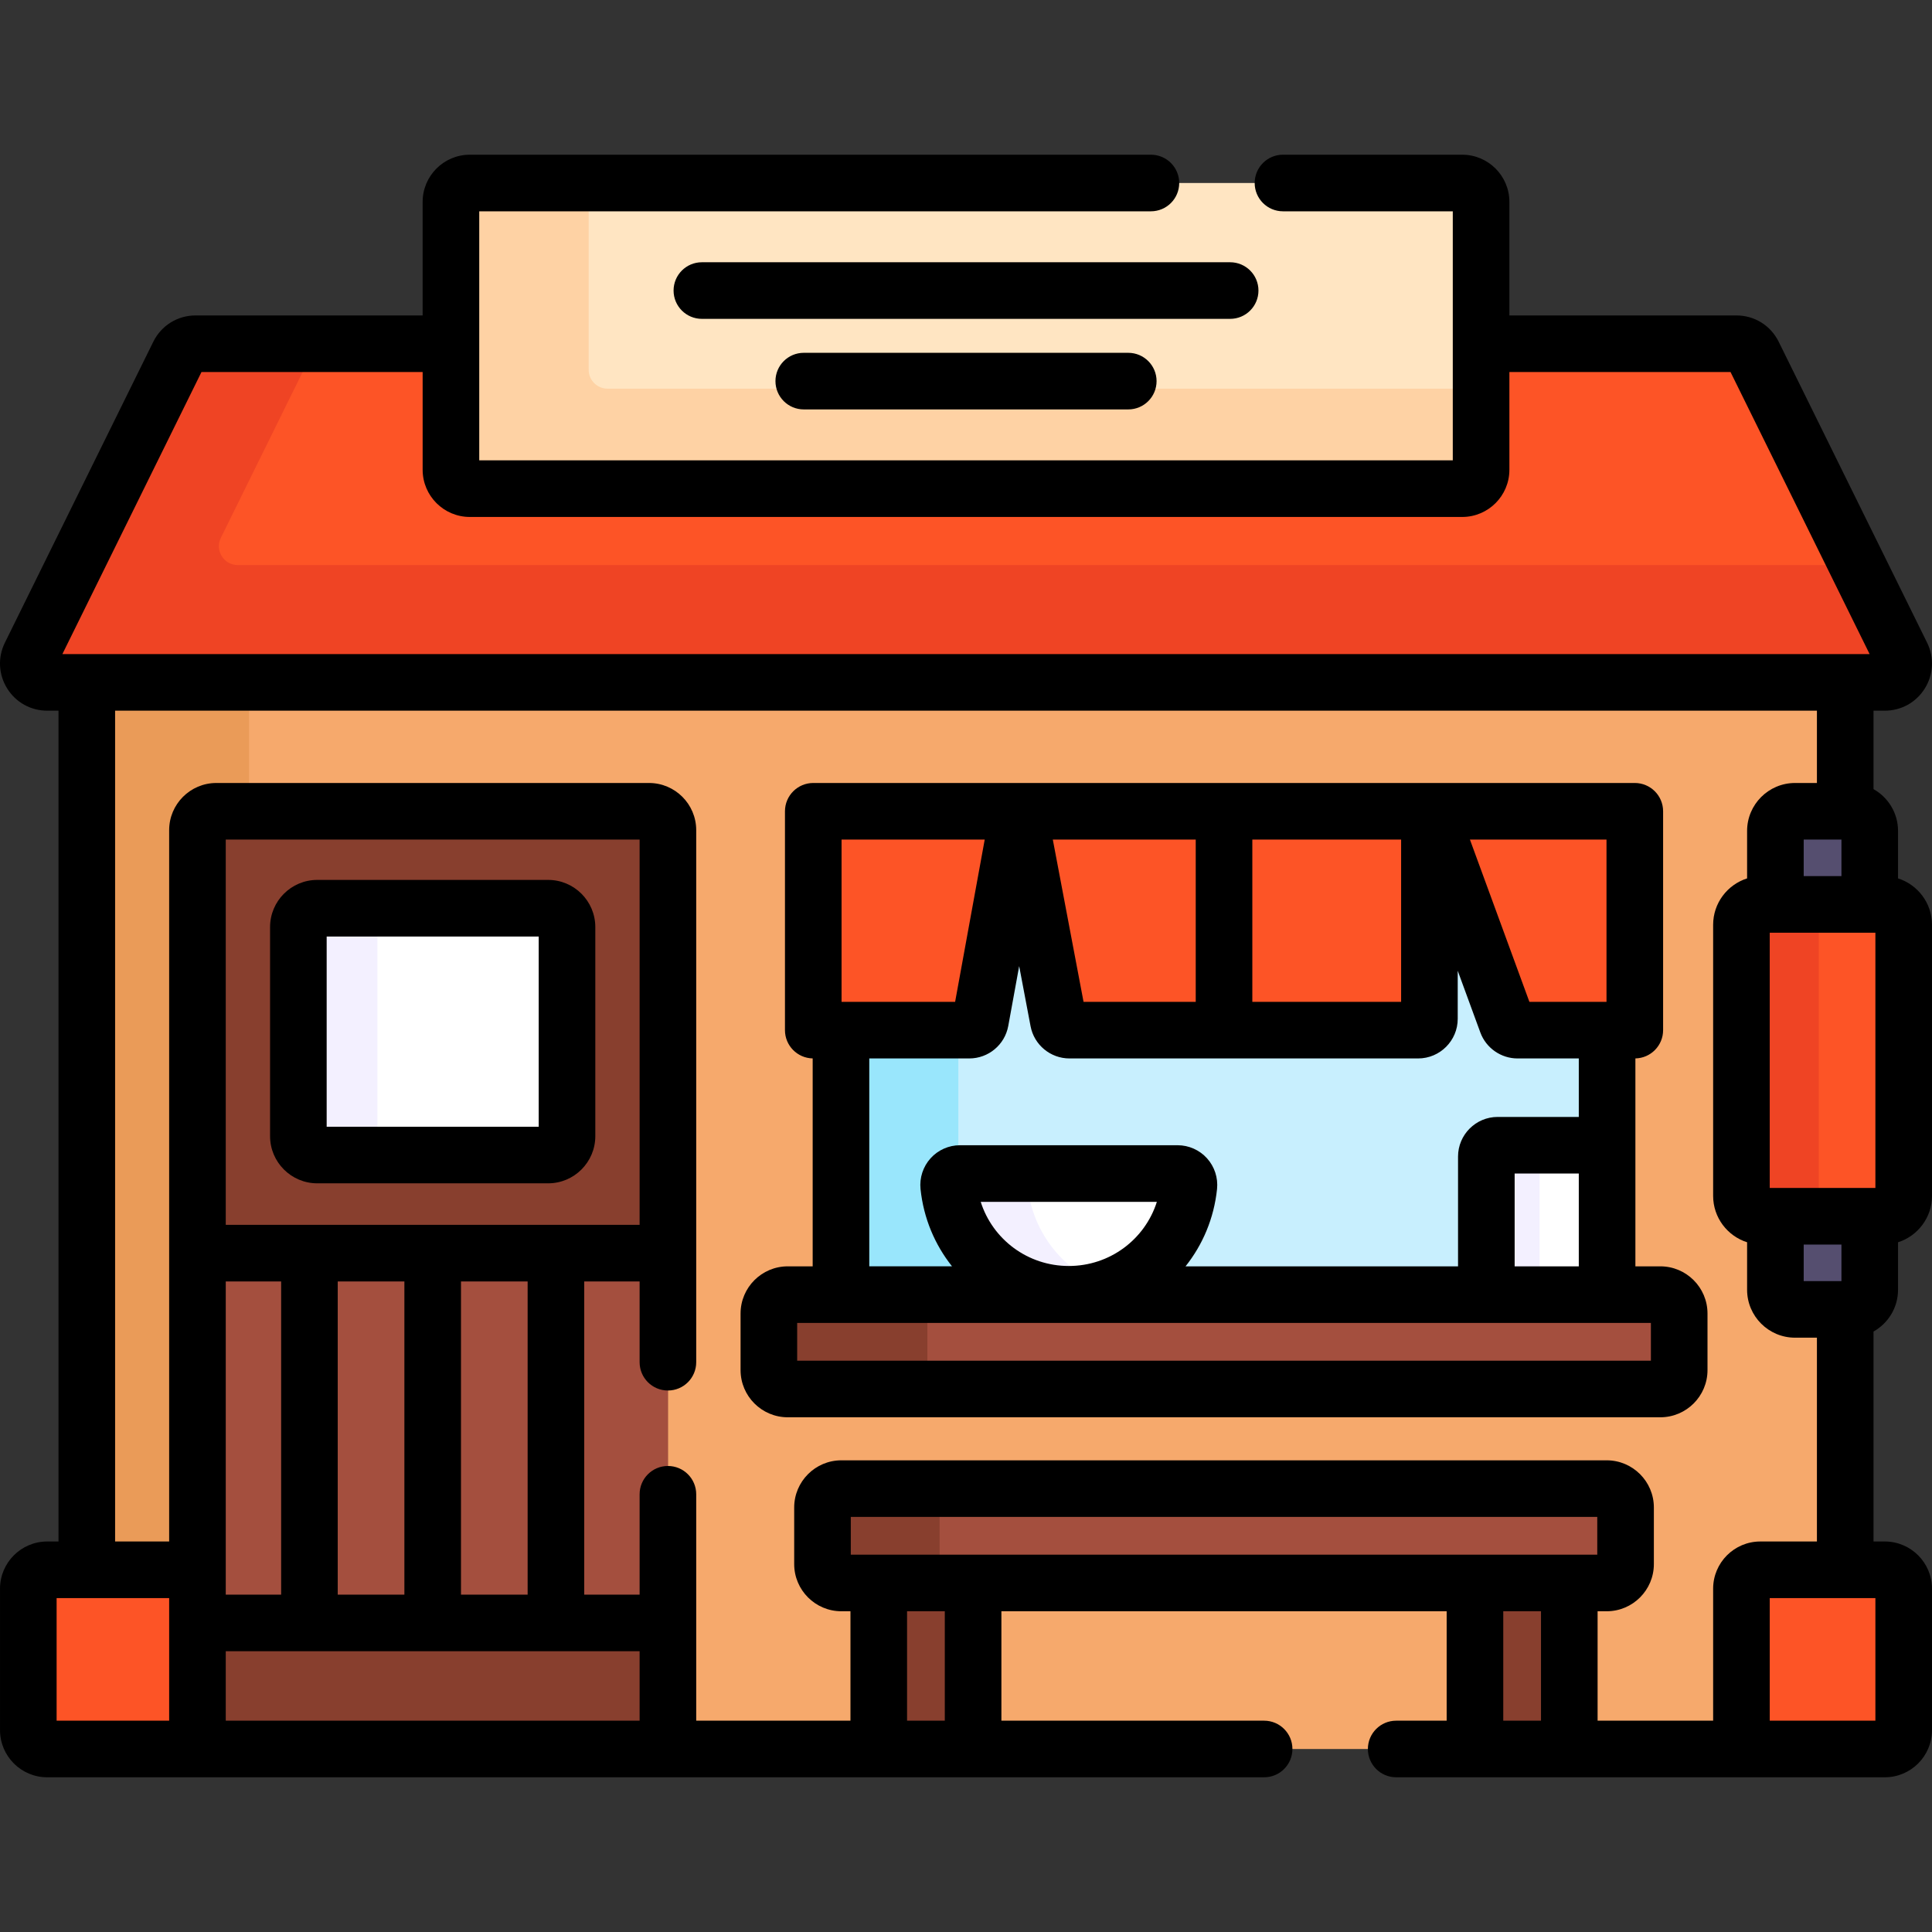
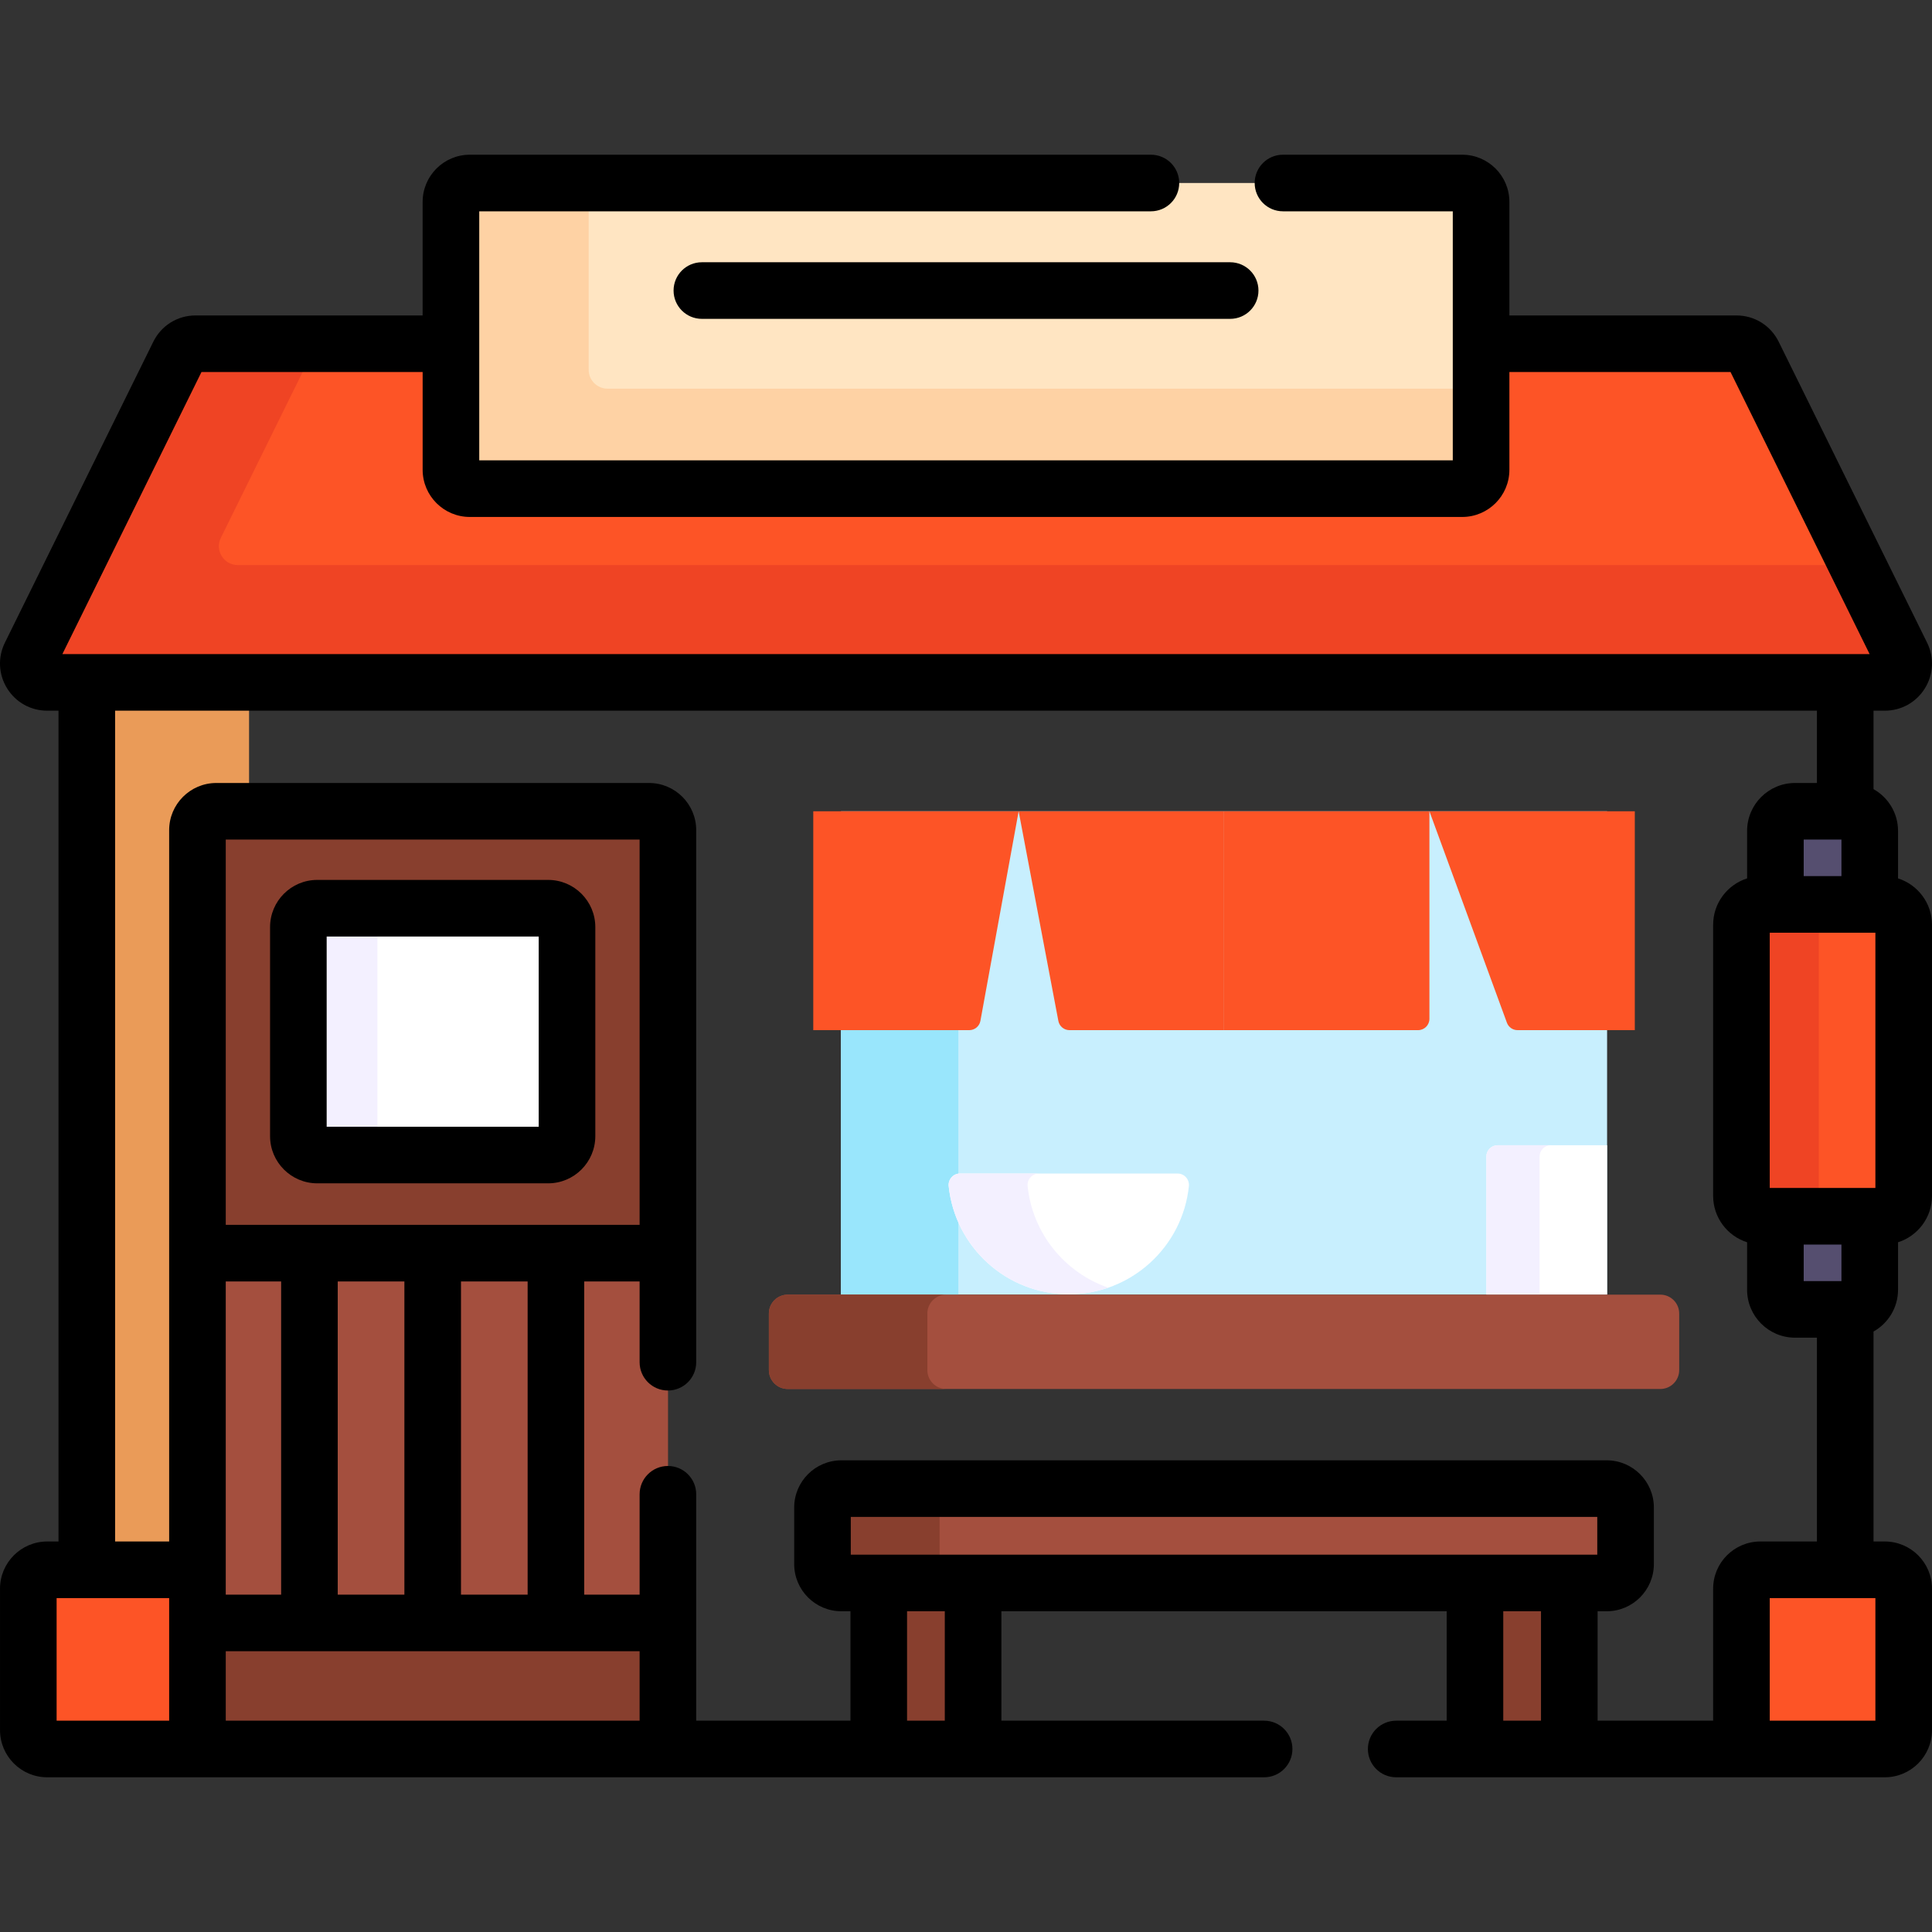
<svg xmlns="http://www.w3.org/2000/svg" id="Capa_1" enable-background="new 0 0 512 512" height="512" viewBox="0 0 512 512" width="512">
  <rect x="0" y="0" width="512" height="512" fill="#333333" stroke="none" />
  <g>
-     <path d="m475.703 347c-2.871 0-5.198-2.327-5.198-5.198v-19.482h-3.606c-2.979 0-5.394-2.415-5.394-5.394v-71.851c0-2.979 2.415-5.394 5.394-5.394h3.606v-19.482c0-2.871 2.327-5.198 5.198-5.198h13.302v-34.16h-466v235.171h29.325v47.488h409.175v-42.488c0-2.761 2.239-5 5-5h22.5v-69.012z" fill="#f6a96c" />
    <path d="m23.004 180.84v235.171h29.325v-196.011c0-2.761 2.239-5 5-5h8.675v-34.16z" fill="#ea9b58" />
    <path d="m12.504 416.012c-2.761 0-5 2.239-5 5v37.488c0 2.761 2.239 5 5 5h39.825v-47.488z" fill="#fd5426" />
    <path d="m503.982 173.63-39.328-79.748c-.842-1.707-2.58-2.788-4.484-2.788h-67.667v33.406c0 2.761-2.239 5-5 5h-263c-2.761 0-5-2.239-5-5v-33.406h-67.665c-1.904 0-3.642 1.081-4.484 2.788l-39.328 79.748c-1.638 3.322.779 7.21 4.484 7.21h486.989c3.704 0 6.122-3.888 4.483-7.21z" fill="#fd5426" />
    <g>
      <path d="m492.205 149.747h-429.195c-3.704 0-6.122-3.888-4.484-7.21l25.369-51.443h-32.057c-1.904 0-3.642 1.081-4.484 2.788l-39.328 79.748c-1.638 3.322.779 7.21 4.484 7.21h486.989c3.704 0 6.122-3.888 4.484-7.21z" fill="#ef4424" />
    </g>
    <g>
      <path d="m222.867 215h203.03v128.094h-203.03z" fill="#c8effe" />
      <path d="m222.867 273h31.108v70.094h-31.108z" fill="#99e6fc" />
      <path d="m425.897 343.094v-39.594h-29c-1.657 0-3 1.343-3 3v36.594z" fill="#fff" />
      <path d="m408.004 343.094v-36.594c0-1.657 1.343-3 3-3h-14.108c-1.657 0-3 1.343-3 3v36.594z" fill="#f3f0ff" />
      <path d="m283.24 343c16.546 0 30.159-12.557 31.828-28.662.185-1.781-1.198-3.338-2.988-3.338h-57.68c-1.79 0-3.172 1.558-2.988 3.338 1.67 16.105 15.282 28.662 31.828 28.662z" fill="#fff" />
      <g>
        <path d="m272.332 314.338c-.185-1.781 1.198-3.338 2.988-3.338h-20.92c-1.79 0-3.172 1.558-2.988 3.338 1.67 16.105 15.282 28.662 31.828 28.662 3.663 0 7.182-.618 10.46-1.751-11.527-3.986-20.068-14.372-21.368-26.911z" fill="#f3f0ff" />
      </g>
      <g>
        <path d="m440.004 343.094h-231.245c-2.761 0-5 2.239-5 5v15c0 2.761 2.239 5 5 5h231.245c2.761 0 5-2.239 5-5v-15c0-2.762-2.238-5-5-5z" fill="#a44f3e" />
      </g>
      <g>
        <path d="m245.759 363.094v-15c0-2.762 2.239-5 5-5h-42c-2.761 0-5 2.238-5 5v15c0 2.761 2.239 5 5 5h42c-2.762 0-5-2.239-5-5z" fill="#883f2e" />
      </g>
      <g fill="#883f2e">
        <path d="m232.882 419.5h25v44h-25z" />
        <path d="m390.882 419.5h25v44h-25z" />
      </g>
      <g>
        <path d="m425.793 419.5h-202.823c-2.761 0-5-2.239-5-5v-15c0-2.761 2.239-5 5-5h202.823c2.761 0 5 2.239 5 5v15c0 2.761-2.238 5-5 5z" fill="#a44f3e" />
      </g>
      <g>
        <path d="m249.004 414.5v-15c0-2.761 2.239-5 5-5h-31.034c-2.761 0-5 2.239-5 5v15c0 2.761 2.239 5 5 5h31.034c-2.761 0-5-2.238-5-5z" fill="#883f2e" />
      </g>
      <g>
        <g>
          <path d="m256.87 273h-41.347v-58h54.429l-10.131 55.538c-.259 1.426-1.501 2.462-2.951 2.462z" fill="#fd5426" />
        </g>
        <g>
          <path d="m324.382 273h-40.958c-1.442 0-2.679-1.025-2.948-2.442l-10.524-55.558h54.429v58z" fill="#fd5426" />
        </g>
        <g>
          <path d="m375.811 273h-51.429v-58h54.429v55c0 1.657-1.343 3-3 3z" fill="#fd5426" />
        </g>
        <g>
          <path d="m433.24 273h-31.077c-1.259 0-2.384-.786-2.817-1.968l-20.535-56.032h54.429z" fill="#fd5426" />
        </g>
      </g>
    </g>
    <g>
      <g>
        <path d="m177.004 463.5h-124.675v-243.5c0-2.761 2.239-5 5-5h114.675c2.761 0 5 2.239 5 5z" fill="#883f2e" />
      </g>
      <path d="m52.329 332.094h124.675v98h-124.675z" fill="#a44f3e" />
      <g>
        <g>
          <g>
            <path d="m150.263 301.094v-55.408c0-2.761-2.239-5-5-5h-61.193c-2.761 0-5 2.239-5 5v55.408c0 2.761 2.239 5 5 5h61.193c2.762 0 5-2.239 5-5z" fill="#fff" />
          </g>
        </g>
      </g>
      <g>
        <path d="m100.004 301.094v-55.409c0-2.761 2.239-5 5-5h-20.934c-2.761 0-5 2.239-5 5v55.409c0 2.761 2.239 5 5 5h20.934c-2.761 0-5-2.239-5-5z" fill="#f3f0ff" />
      </g>
    </g>
    <g>
      <path d="m387.504 129.5h-263c-2.761 0-5-2.239-5-5v-71c0-2.761 2.239-5 5-5h263c2.761 0 5 2.239 5 5v71c0 2.761-2.238 5-5 5z" fill="#ffe5c2" />
    </g>
    <g>
      <path d="m161.004 103c-2.761 0-5-2.239-5-5v-49.5h-31.5c-2.761 0-5 2.239-5 5v71c0 2.761 2.239 5 5 5h263c2.761 0 5-2.239 5-5v-21.5z" fill="#fed2a4" />
    </g>
    <g>
      <path d="m499.5 463.5h-38v-42.488c0-2.761 2.239-5 5-5h33c2.761 0 5 2.239 5 5v37.488c0 2.761-2.239 5-5 5z" fill="#fd5426" />
    </g>
    <g>
      <g fill="#554e6f">
        <path d="m495.5 239.68v-19.482c0-2.871-2.327-5.198-5.198-5.198h-14.604c-2.871 0-5.198 2.327-5.198 5.198v19.482z" />
        <path d="m470.5 322.32v19.482c0 2.871 2.327 5.198 5.198 5.198h14.604c2.871 0 5.198-2.327 5.198-5.198v-19.482z" />
      </g>
      <g>
        <path d="m499.106 322.32h-32.211c-2.979 0-5.394-2.415-5.394-5.394v-71.851c0-2.979 2.415-5.394 5.394-5.394h32.211c2.979 0 5.394 2.415 5.394 5.394v71.851c0 2.979-2.415 5.394-5.394 5.394z" fill="#fd5426" />
      </g>
      <g>
        <path d="m482 316.926v-71.851c0-2.979 2.415-5.394 5.394-5.394h-20.5c-2.979 0-5.394 2.415-5.394 5.394v71.851c0 2.979 2.415 5.394 5.394 5.394h20.5c-2.979 0-5.394-2.415-5.394-5.394z" fill="#ef4424" />
      </g>
    </g>
    <g>
      <path d="m145.264 233.186h-61.194c-6.893 0-12.5 5.607-12.5 12.5v55.408c0 6.893 5.607 12.5 12.5 12.5h61.193c6.893 0 12.5-5.607 12.5-12.5v-55.408c.001-6.893-5.607-12.5-12.499-12.5zm-2.5 65.408h-56.194v-50.408h56.193v50.408z" />
      <path d="m178.504 77c0 4.143 3.358 7.5 7.5 7.5h140c4.143 0 7.5-3.357 7.5-7.5s-3.357-7.5-7.5-7.5h-140c-4.142 0-7.5 3.357-7.5 7.5z" />
-       <path d="m213.004 93.5c-4.142 0-7.5 3.357-7.5 7.5s3.358 7.5 7.5 7.5h86c4.143 0 7.5-3.357 7.5-7.5s-3.357-7.5-7.5-7.5z" />
      <path d="m503 341.802v-12.587c5.212-1.655 9-6.537 9-12.289v-71.852c0-5.752-3.788-10.634-9-12.289v-12.587c0-4.749-2.625-8.891-6.496-11.069v-20.789h2.985c4.35 0 8.317-2.205 10.614-5.897 2.297-3.693 2.521-8.228.597-12.13l-39.328-79.748c-2.12-4.3-6.416-6.971-11.21-6.971h-60.158v-30.094c0-6.893-5.607-12.5-12.5-12.5h-47.5c-4.143 0-7.5 3.357-7.5 7.5s3.357 7.5 7.5 7.5h45v66h-258v-66h178c4.143 0 7.5-3.357 7.5-7.5s-3.357-7.5-7.5-7.5h-180.5c-6.893 0-12.5 5.607-12.5 12.5v30.094h-60.167c-4.794 0-9.089 2.671-11.21 6.971l-39.327 79.748c-1.924 3.9-1.702 8.435.595 12.128 2.297 3.694 6.265 5.899 10.615 5.899h2.995v220.172h-3c-6.893 0-12.5 5.607-12.5 12.5v37.488c0 6.893 5.607 12.5 12.5 12.5h322.5c4.143 0 7.5-3.357 7.5-7.5s-3.357-7.5-7.5-7.5h-69.623v-29h118v29h-13.377c-4.143 0-7.5 3.357-7.5 7.5s3.357 7.5 7.5 7.5h129.495c6.893 0 12.5-5.607 12.5-12.5v-37.488c0-6.893-5.607-12.5-12.5-12.5h-2.996v-55.641c3.871-2.178 6.496-6.32 6.496-11.069zm-449.607-243.208h58.612v25.906c0 6.893 5.607 12.5 12.5 12.5h263c6.893 0 12.5-5.607 12.5-12.5v-25.906h58.603l36.861 74.746h-478.937zm-8.564 357.406h-29.825v-32.488h29.825zm124.675 0h-109.675v-18.406h109.675zm-109.675-131.406v-102.094h109.675v102.094zm80 15v83h-17.662v-83zm-32.662 0v83h-17.663v-83zm-32.663 0v83h-14.675v-83zm175.877 116.406h-10v-29h10zm158 0h-10v-29h10zm14.912-44h-197.823v-10h197.823zm30.707 9.012v34.988h-30.619v-29h2.412c6.893 0 12.5-5.607 12.5-12.5v-15c0-6.893-5.607-12.5-12.5-12.5h-202.823c-6.893 0-12.5 5.607-12.5 12.5v15c0 6.893 5.607 12.5 12.5 12.5h2.412v29h-40.877v-60c0-4.143-3.358-7.5-7.5-7.5s-7.5 3.357-7.5 7.5v26.594h-14.675v-83h14.675v.406 21c0 4.143 3.358 7.5 7.5 7.5s7.5-3.357 7.5-7.5v-141c0-6.893-5.607-12.5-12.5-12.5h-114.676c-6.893 0-12.5 5.607-12.5 12.5v188.512h-14.325v-220.172h451v19.16h-5.806c-7.002 0-12.698 5.696-12.698 12.698v12.587c-5.212 1.655-9 6.537-9 12.289v71.852c0 5.752 3.788 10.634 9 12.289v12.587c0 7.002 5.696 12.698 12.698 12.698h5.806v54.012h-15.004c-6.893 0-12.5 5.607-12.5 12.5zm34-198.512v9.681h-10v-9.681zm-10 117v-9.681h10v9.681zm19 84.012v32.488h-28v-32.488zm-28-108.693v-67.639h28v67.639z" />
-       <path d="m440.004 335.594h-6.607v-55.102c4.069-.085 7.343-3.403 7.343-7.492v-58c0-4.143-3.357-7.5-7.5-7.5h-217.717c-4.142 0-7.5 3.357-7.5 7.5v58c0 4.09 3.274 7.408 7.344 7.492v55.102h-6.608c-6.893 0-12.5 5.607-12.5 12.5v15c0 6.893 5.607 12.5 12.5 12.5h231.246c6.893 0 12.5-5.607 12.5-12.5v-15c-.001-6.893-5.608-12.5-12.501-12.5zm-14.264-113.094v43h-20.434l-15.759-43zm-93.859 0h39.43v43h-39.43zm-15 0v43h-29.729l-8.146-43zm-49.681 49.384 2.892-15.854 3.016 15.922c.936 4.953 5.274 8.549 10.316 8.549h92.387c5.79 0 10.5-4.71 10.5-10.5v-12.74l5.994 16.356c1.511 4.117 5.473 6.884 9.857 6.884h16.234v15.499h-21.5c-5.79 0-10.5 4.71-10.5 10.5v29.094h-72.216c4.538-5.706 7.544-12.721 8.348-20.481.308-2.966-.66-5.935-2.654-8.146-1.986-2.203-4.827-3.467-7.793-3.467h-57.681c-2.966 0-5.807 1.264-7.794 3.468-1.994 2.211-2.961 5.18-2.654 8.145.804 7.76 3.81 14.775 8.348 20.481h-21.933v-55.094h26.504c5.076 0 9.419-3.624 10.329-8.616zm151.197 39.116v24.594h-17v-24.594zm-111.816 7.5c-3.17 9.97-12.466 17-23.342 17s-20.171-7.03-23.341-17zm-83.558-96h37.938l-7.843 43h-30.094v-43zm214.481 138.094h-226.245v-10h226.246v10z" />
    </g>
  </g>
</svg>